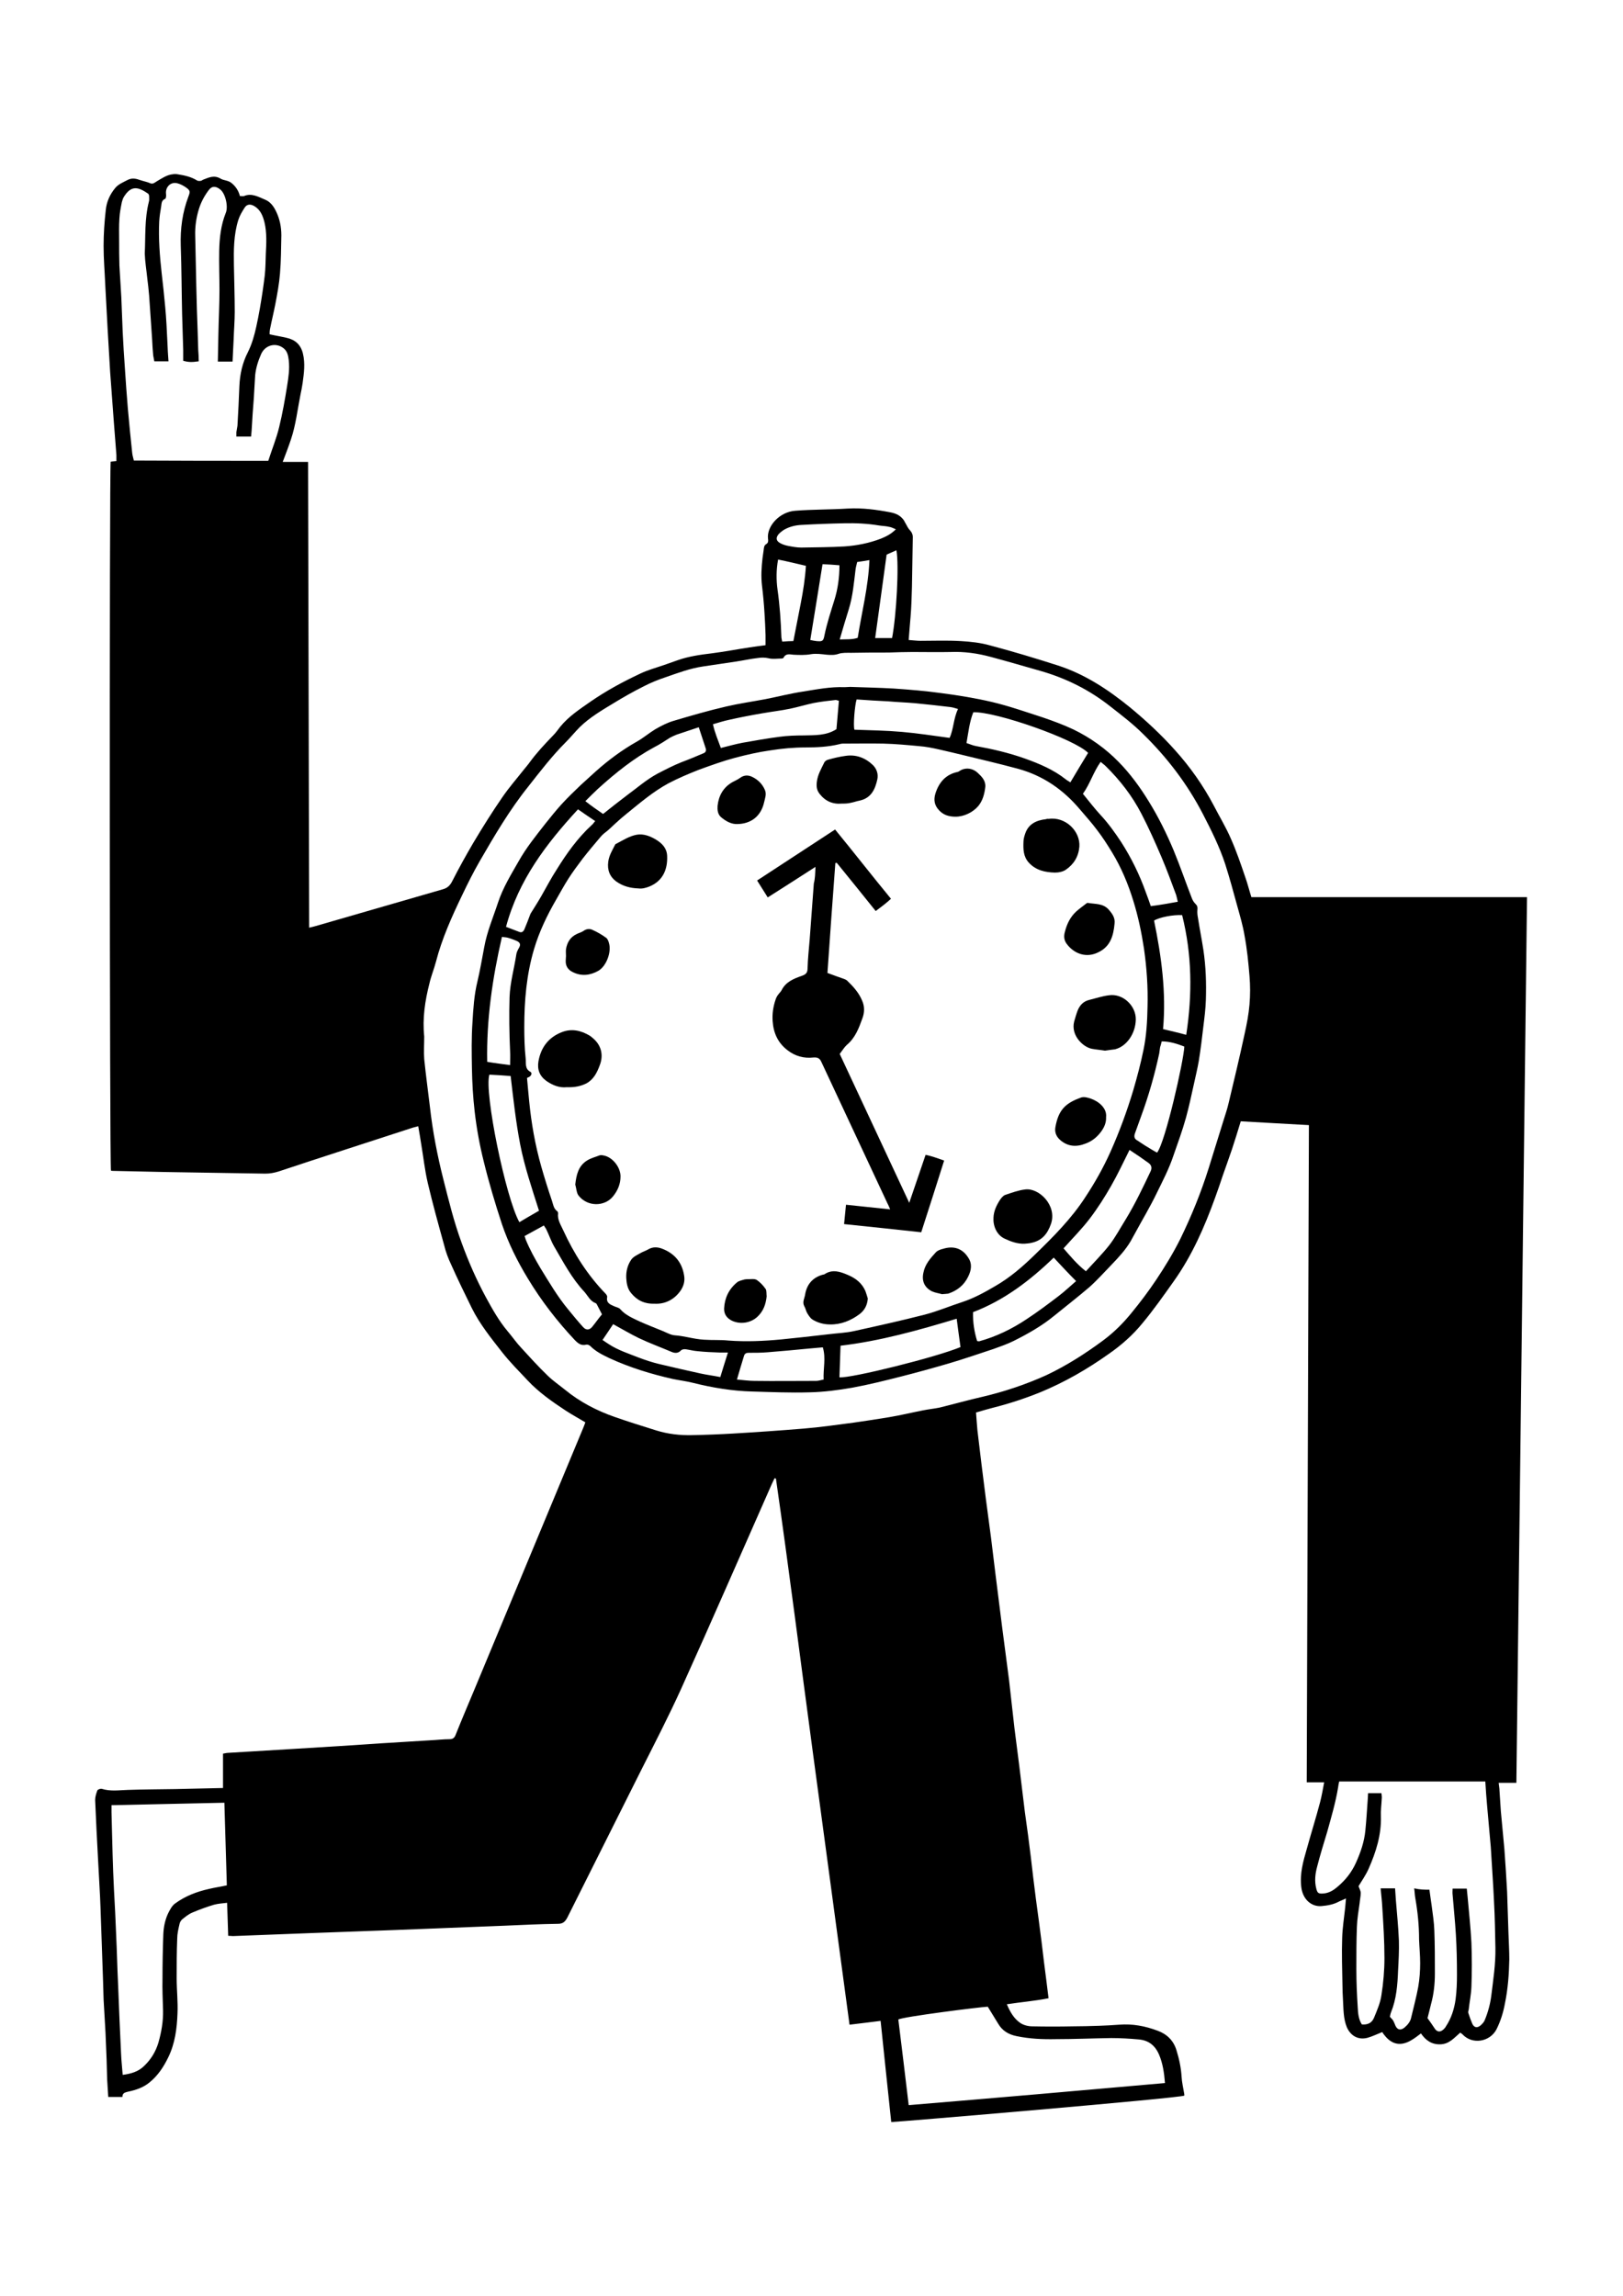
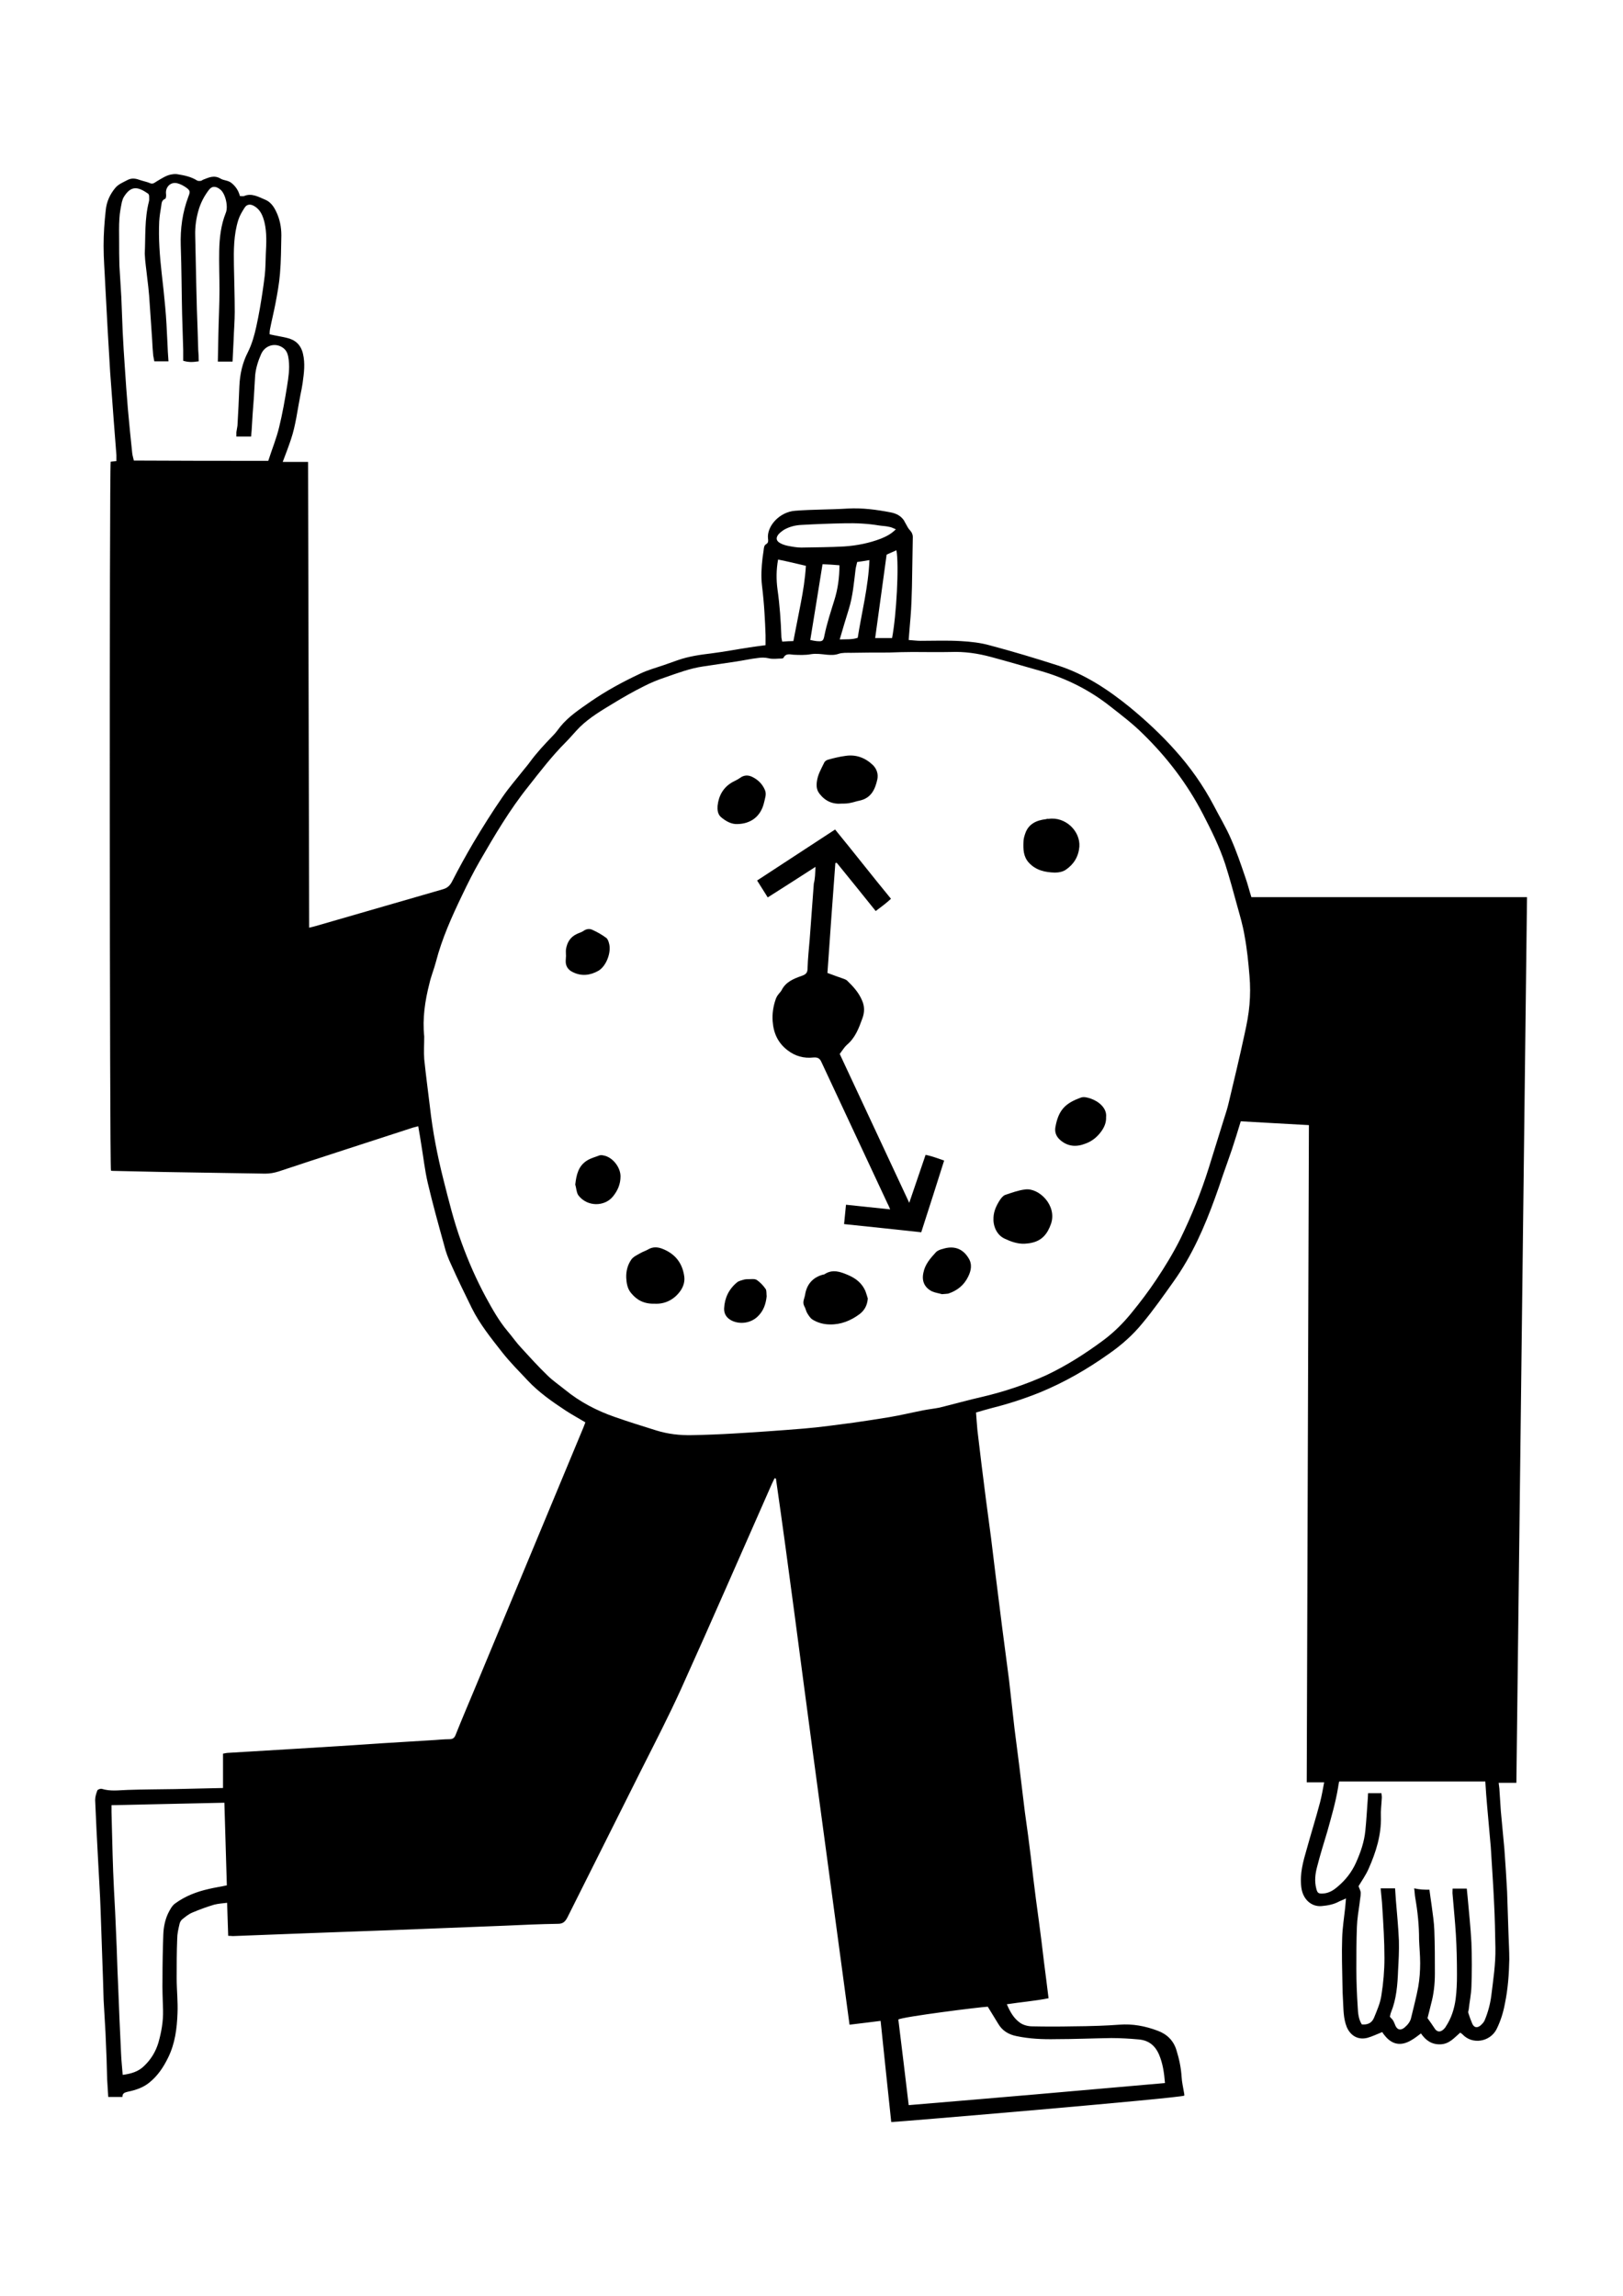
<svg xmlns="http://www.w3.org/2000/svg" viewBox="0 0 595.3 841.9" xml:space="preserve">
  <path d="M83.7 709.9c-.1-4.1-.3-8-.4-12.1-1.7.2-3.3.3-4.8.7-2.7.8-5.4 1.8-8 2.9-1.4.6-2.6 1.6-3.7 2.5-.5.4-.9 1.2-1 1.9-.4 1.7-.8 3.4-.8 5.2-.2 4.8-.2 9.6-.2 14.5 0 4.3.5 8.6.3 12.9-.2 5.5-.9 11-3.4 16.1-1.7 3.5-3.8 6.7-6.9 9.2-2.3 1.9-5.1 2.8-8 3.4-1.1.3-1.9.5-1.9 1.9h-5.2c-.1-2.2-.3-4.3-.4-6.5-.1-2.4-.1-4.8-.2-7.2-.1-3.3-.3-6.5-.4-9.8-.2-4.1-.5-8.1-.7-12.2-.1-2.3-.1-4.5-.2-6.8-.3-8.7-.6-17.4-.9-26-.2-6-.6-11.9-.9-17.9-.4-7.5-.8-15-1.1-22.5 0-1.2.4-2.4.8-3.5.2-.4 1.2-.7 1.6-.6 3.2 1 6.3.5 9.6.4 5.8-.2 11.5-.2 17.3-.3 5.8-.1 11.6-.3 17.6-.4v-12.6c.7-.1 1.3-.3 2-.3l24.9-1.5c10.4-.6 20.9-1.3 31.3-2 6-.4 12-.7 17.9-1.1 2.3-.1 4.7-.4 7-.4 1.4 0 1.9-.7 2.3-1.8 2.2-5.5 4.5-10.9 6.8-16.4 13.3-32 26.6-63.9 39.9-95.9.3-.7.5-1.3.8-2.1-2.5-1.5-4.9-2.8-7.2-4.3-5-3.3-9.9-6.7-14-11.1-3.2-3.4-6.5-6.7-9.4-10.4-4-5.1-8.1-10.2-11-16-2.6-5.3-5.2-10.6-7.6-16-1.1-2.3-2-4.7-2.6-7.2-2.1-7.6-4.2-15.1-6-22.8-1.1-4.7-1.6-9.5-2.4-14.2-.3-2.1-.7-4.2-1.1-6.6-.9.3-1.7.4-2.5.7-16.2 5.3-32.5 10.5-48.7 15.9-1.6.5-3.2.8-4.9.8-12.4-.2-24.7-.4-37.1-.6-6.1-.1-12.1-.3-18.2-.4-.4 0-.9 0-1.3-.1-.5-1.7-.6-257-.1-260 .6-.1 1.2-.1 2.1-.2v-2.2c-.3-4.3-.7-8.6-1-12.9-.4-5.9-.9-11.8-1.3-17.6l-.9-15.3-.9-16.8c-.2-4.7-.6-9.4-.6-14.1 0-4.4.3-8.8.8-13.2.3-3 1.5-5.7 3.5-8.1 1.2-1.4 2.8-2 4.3-2.8 1.8-1 3.3-.6 5 0 1.2.4 2.4.6 3.5 1.1 1 .4 1.6-.2 2.4-.7 1.9-1.1 3.7-2.4 5.9-2.6.6-.1 1.1-.1 1.7 0 2.5.4 5 .9 7.2 2.3.4.2.9.2 1.4.1.3 0 .5-.3.8-.4 2.1-.8 4-1.8 6.4-.4 1.1.7 2.8.6 4 1.6 1.5 1.2 2.6 2.8 3.1 4.8.5 0 1.1.1 1.5 0 2.8-1.2 5.3.3 7.7 1.3 2 .8 3.2 2.5 4.1 4.4 1.3 2.7 1.9 5.6 1.9 8.7-.1 4.7-.1 9.3-.5 14-.3 3.8-1 7.5-1.7 11.2-.6 3.1-1.4 6.3-2 9.4-.1.5-.1 1.1-.1 1.7 2.2.5 4.2.8 6.3 1.3 3.1.7 5.1 2.5 5.9 5.7.9 3.7.4 7.2-.1 10.9-.2 1.4-.5 2.9-.8 4.3-1.1 5.5-1.7 11.1-3.5 16.4-.9 2.7-1.9 5.3-3 8.2h9.3c.1 57 .3 113.8.4 170.8.9-.2 1.7-.4 2.4-.6 15.6-4.5 31.1-9 46.7-13.5 1.7-.5 2.6-1.4 3.4-3 2.4-4.7 5-9.4 7.7-14 3.4-5.7 6.9-11.3 10.7-16.8 2.4-3.5 5.2-6.7 7.8-10 .8-1 1.6-1.9 2.3-2.9 2.5-3.4 5.4-6.5 8.3-9.5 1-1 1.9-2.2 2.8-3.4 3.1-3.8 7.1-6.4 11.1-9.2 5.8-4 11.9-7.3 18.3-10.3 2.7-1.3 5.7-2.1 8.6-3.1l5.1-1.8c4-1.4 8.2-2 12.4-2.5 4.7-.6 9.4-1.5 14-2.2 1.9-.3 3.7-.5 5.8-.8v-3.7c-.1-2.8-.2-5.5-.4-8.3-.2-3.3-.5-6.5-.9-9.8-.4-3.4-.2-6.8.2-10.2.1-.9.3-1.9.4-2.8.1-.9.1-1.8 1-2.3.8-.5.7-1.3.6-2-.5-4.5 4.2-9.8 10-10.2 6.4-.5 12.8-.4 19.2-.8 5.4-.3 10.6.4 15.8 1.4 2 .4 3.7 1.2 4.9 3 .2.4.4.8.6 1.1.5.9.9 1.8 1.6 2.5.8.9 1.1 1.8 1 3l-.3 17.7c-.1 3.6-.2 7.3-.5 10.9-.2 2.8-.5 5.6-.7 8.6 1.5.1 3 .3 4.4.3 4.9 0 9.8-.2 14.7.1 3.6.2 7.3.6 10.8 1.6 8.3 2.2 16.6 4.7 24.7 7.3 10 3.2 18.6 8.9 26.7 15.5 5.8 4.8 11.3 9.9 16.3 15.5 5.6 6.2 10.4 13 14.3 20.4 2.1 4.1 4.5 8 6.3 12.2 2 4.5 3.6 9.2 5.2 13.9.9 2.5 1.5 5 2.3 7.5h101.1c-1.3 108.3-2.6 216.4-3.9 324.8h-6.5c.1 1.1.3 2 .3 2.8.2 2.5.3 5.1.5 7.6.4 4.6.9 9.3 1.3 13.9.4 5.2.7 10.5 1 15.7.2 5.1.3 10.2.5 15.3.1 3.1.3 6.3.3 9.4-.1 5.4-.5 10.9-1.6 16.2-.6 3.3-1.6 6.5-3.1 9.5-2.4 4.6-8.8 5.7-12.4 1.9-.2-.3-.6-.4-.9-.7-2.2 1.9-4 4.2-7.3 4.3-3.2.1-5.4-1.5-7.1-4-1.2.9-2.2 1.7-3.4 2.4-3.9 2.4-7.3 1.8-10.1-1.9-.3-.3-.5-.7-.7-1-1.8.7-3.6 1.6-5.4 2.1-3.4.9-6.2-.7-7.6-3.9-1.3-3.2-1.2-6.6-1.4-9.9-.1-1.9-.2-3.8-.2-5.7-.1-5.7-.3-11.4-.1-17.1.1-3.7.7-7.4 1.1-11.1.1-1 .2-2 .3-3.4-1.1.5-1.8.8-2.5 1.1-2 1.1-4.2 1.5-6.5 1.7-3.7.3-6.9-2.5-7.4-7-.6-4.9.7-9.4 2-13.9 1.6-5.8 3.4-11.5 4.9-17.2.6-2.3 1-4.7 1.5-7.3h-6.4c.3-80.4.5-160.6.8-241-8.5-.5-16.8-.9-25-1.4-1.1 3.6-2.1 6.9-3.2 10.2-1.1 3.3-2.3 6.5-3.4 9.7-.9 2.7-1.8 5.4-2.8 8.1-3.9 10.8-8.5 21.3-15.2 30.7-3.7 5.2-7.4 10.5-11.5 15.4-3.5 4.3-7.7 8-12.3 11.2-7.9 5.6-16.2 10.4-25.2 14.1-5.7 2.3-11.5 4.2-17.5 5.7-2 .5-3.9 1.1-6 1.7.2 2.3.3 4.4.5 6.4 1 8.4 2 16.8 3.1 25.2.6 4.8 1.3 9.5 1.9 14.3.6 4.6 1.1 9.3 1.7 13.9.8 6.4 1.6 12.7 2.4 19.1.8 6.4 1.7 12.7 2.5 19.1.7 5.9 1.3 11.9 2 17.8l1.8 14.1c.7 5.5 1.3 11 2 16.5l1.2 8.7c.7 5.2 1.3 10.4 1.9 15.6.6 5.1 1.3 10.3 2 15.4s1.3 10.1 1.9 15.2c.6 4.4 1.1 8.8 1.7 13.5-5 1-10.1 1.4-15.3 2.2 1.2 2.8 2.6 5.3 5 6.9 1.2.8 2.9 1.2 4.3 1.2 5 .1 10 .1 14.9 0 3.2 0 6.4-.1 9.6-.2 2.5-.1 4.9-.2 7.4-.4 4.9-.4 9.6.5 14.1 2.2 3.3 1.2 5.8 3.5 6.9 7.1 1 3.2 1.7 6.5 1.9 9.8.1 2 .6 4 .9 5.9.1.4.1.7.1 1-1.5.9-104.3 9.6-107.5 9.7-1.3-12.3-2.6-24.5-3.9-37.1-3.8.5-7.4.9-11.4 1.4-4.5-33.5-9-66.9-13.5-100.2-4.5-33.4-8.7-66.8-13.5-100.1-.2 0-.3-.1-.5-.1-.3.7-.7 1.4-1 2.1-11.1 25.1-22 50.2-33.3 75.2-4.5 9.9-9.5 19.6-14.4 29.3-9.1 18.2-18.2 36.3-27.3 54.5-.8 1.5-1.6 2.3-3.4 2.3-6.6.1-13.2.4-19.7.7-13.6.5-27.2 1.1-40.7 1.6-10.1.4-20.2.7-30.2 1.1-9.6.4-19.1.7-28.7 1.1-.3 0-.9-.1-1.7-.1zm71.9-329.8c0 2.8-.2 5.6 0 8.3.6 5.9 1.4 11.7 2.1 17.6 1 8.9 2.7 17.7 4.9 26.4 2 7.9 3.9 15.7 6.7 23.3 2.5 6.9 5.4 13.5 8.9 20 2.4 4.4 4.8 8.7 8 12.5 1.7 2 3.2 4.2 5 6.1 3.1 3.4 6.2 6.8 9.5 10 2 2 4.4 3.6 6.6 5.4 5.4 4.4 11.5 7.6 18.1 9.9 5.1 1.8 10.3 3.4 15.4 5 4.2 1.3 8.6 1.8 13 1.7 5.1-.1 10.2-.3 15.3-.6 8.5-.5 17.1-1.1 25.6-1.8 6.2-.5 12.3-1.4 18.5-2.2 4.3-.6 8.7-1.3 13-2 4.2-.7 8.3-1.7 12.4-2.5 2-.4 4-.6 6-1 5.3-1.3 10.6-2.8 15.9-4 8-1.9 15.8-4.5 23.3-7.9 7.4-3.5 14.3-7.9 20.9-12.8 3.9-2.9 7.3-6.3 10.3-10 3.2-3.9 6.3-8 9.1-12.2 3.2-4.8 6.2-9.7 8.8-14.9 4.1-8.4 7.6-17 10.4-25.9 1.8-5.9 3.7-11.8 5.5-17.7.7-2.2 1.4-4.3 1.9-6.5 2-8.4 4-16.7 5.8-25.1.8-3.6 1.5-7.2 1.8-10.8.3-3.5.3-7 0-10.5-.4-4.9-.9-9.9-1.8-14.7-.6-3.7-1.7-7.4-2.7-11-1.4-5.1-2.8-10.3-4.4-15.3-2.1-6.4-5.1-12.4-8.2-18.4-5.7-11-13.1-20.7-21.9-29.3-3.7-3.7-7.9-6.9-12-10.1-7.7-6.1-16.3-10.4-25.8-13.1-6-1.7-12.1-3.5-18.1-5.1-4.8-1.3-9.7-2-14.7-1.8-4.7.1-9.3 0-14 0-2.9 0-5.8.1-8.7.2-4.6 0-9.2 0-13.8.1-1.6 0-3.3-.1-4.7.4-1.5.5-2.8.4-4.2.3-1.9-.2-3.9-.5-5.8-.2-2.2.4-4.3.3-6.5.2-1.2-.1-2.8-.6-3.6 1.1-.1.2-.5.3-.7.3-1.6 0-3.3.3-4.8-.1-1.3-.3-2.6-.3-3.9-.1-2.7.3-5.3.9-8 1.3-4 .6-8.1 1.2-12.1 1.8-4.8.7-9.3 2.4-13.9 4-2.7.9-5.4 2-7.9 3.3-3.8 1.9-7.5 4-11.1 6.2-4.3 2.6-8.7 5.2-12.3 8.7-1.8 1.8-3.4 3.8-5.2 5.6-5 5-9.3 10.6-13.7 16.2-6.9 8.6-12.4 18-17.9 27.5-2.3 4-4.4 8.2-6.4 12.4-3.8 7.9-7.4 15.9-9.6 24.4-.7 2.7-1.8 5.3-2.4 8-1.6 6.2-2.6 12.8-1.9 19.4zM98.4 169c1.3-4.1 3-8.2 4-12.4 1.2-4.9 2.1-10 2.9-15 .5-3.2 1-6.3.6-9.6-.2-1.6-.5-3.2-1.9-4.3-2.8-2.2-6.7-1.2-8.2 2.1-1.1 2.5-1.9 5-2.2 7.7-.2 2.8-.3 5.6-.5 8.5-.3 3.9-.6 7.8-.8 11.8-.1.8-.1 1.5-.2 2.3h-5.4v-1.6c.1-.8.3-1.6.4-2.4.3-4.8.5-9.7.7-14.5.2-4.4 1.1-8.5 3.1-12.4 1.5-3 2.4-6.2 3.1-9.4.5-2.2.9-4.4 1.3-6.6.7-4 1.3-8 1.8-12.1.3-2.7.3-5.4.4-8.1.2-3.8.4-7.7-.5-11.5-.6-2.4-1.5-4.6-3.7-5.9-1.5-.9-2.8-.7-3.6.6-.9 1.4-1.8 2.9-2.3 4.5-1.7 5.4-1.7 11.1-1.6 16.7.1 5.7.3 11.3.3 17 0 3.3-.3 6.7-.4 10-.1 2.7-.3 5.4-.4 8.2h-5.4c.1-3.4.1-6.6.2-9.9.1-5.4.4-10.9.4-16.3 0-4.8-.2-9.6-.1-14.4.1-4.7.6-9.4 2.4-13.9 1-2.3-.1-7.1-2-8.6-1.6-1.3-3.1-1.4-4.3.3-1.5 2-2.7 4.2-3.5 6.7-1 3.2-1.5 6.5-1.4 9.9.1 6.2.3 12.4.4 18.6.1 5.5.3 11.1.5 16.6.1 2.2.1 4.4.2 6.6.1 1.4.2 2.9.2 4.3-2.6.4-4 .3-5.7-.2v-3.9c-.1-4.4-.3-8.7-.4-13.1-.2-8.4-.2-16.8-.5-25.2-.2-6.2.6-12.2 2.8-18 .7-1.8.7-2.2-.8-3.3-1-.7-2.1-1.3-3.3-1.6-2.4-.6-4.4 1.4-4.1 3.9.1.6 0 1.7-.3 1.8-1.5.6-1.3 1.9-1.5 2.9-.3 1.8-.6 3.6-.7 5.4-.3 6.3.2 12.7.9 19 .5 4.1.9 8.2 1.3 12.4.4 4.3.6 8.6.8 12.9.1 2.3.2 4.6.4 7h-5.2c-.1-.7-.3-1.4-.4-2.1-.2-2-.3-3.9-.4-5.9-.4-5.4-.7-10.8-1.1-16.1-.2-2.2-.4-4.3-.7-6.5-.3-3-.8-5.9-.9-8.9.3-6.3-.1-12.7 1.5-19 .2-.6.1-1.3.1-2 0-.3-.1-.8-.4-1-3.5-2.4-6.1-3.2-8.8 1.1-.4.6-.6 1.3-.8 2-.4 2-.8 4-.9 6-.2 2.8-.1 5.5-.1 8.3 0 3 0 6 .1 9 .2 3.9.5 7.7.7 11.6.2 4.2.3 8.5.5 12.7.2 4.4.5 8.8.8 13.2.3 5 .7 10 1.1 15 .5 5.4 1 10.9 1.6 16.3.1.9.4 1.8.6 2.7 16.5.1 32.7.1 49.3.1zm425.9 524c.3 2 .5 3.9.8 5.7.4 3.1.9 6.2 1 9.3.2 5.2.2 10.5.2 15.7 0 3.8-.4 7.6-1.4 11.2-.5 1.9-.9 3.8-1.3 5.2 1 1.4 1.8 2.5 2.5 3.6.9 1.5 2.1 1.7 3.4.5.3-.3.6-.6.8-1 2-3 3.1-6.4 3.6-10 .4-3 .5-6 .5-9.1 0-4.9-.1-9.8-.4-14.7-.3-4.9-.8-9.7-1.2-14.6-.1-.7 0-1.4 0-2.2h5.2l.3 3c.5 5.6 1.1 11.2 1.4 16.8.2 5.4.2 10.8 0 16.2-.1 2.8-.7 5.6-1 8.4-.1.4-.3.9-.1 1.3.4 1.3.9 2.6 1.4 3.8.6 1.4 1.7 1.7 2.9.8.7-.6 1.4-1.3 1.7-2.1 1.2-2.9 2-5.9 2.4-9 .7-5.8 1.6-11.5 1.5-17.4-.1-5.6-.2-11.2-.5-16.8-.3-6.8-.8-13.5-1.2-20.3-.4-4.9-.9-9.7-1.3-14.6-.3-3.1-.5-6.2-.7-9.4h-53.6c-.2.8-.3 1.5-.4 2.2-.9 5.5-2.5 10.9-4 16.3-1.3 4.3-2.6 8.5-3.7 12.8-.7 2.6-1 5.3-.3 8 .4 1.6.8 1.9 2.4 1.8 2.1-.1 3.8-1.1 5.3-2.4 3-2.5 5.3-5.4 6.9-9 1.7-3.8 3-7.6 3.4-11.7.4-3.9.6-7.8.9-11.8 0-.6.1-1.3.1-1.9h4.9c.1.8.2 1.5.1 2.2-.1 2.1-.4 4.2-.3 6.3.2 6.8-1.8 13.1-4.5 19.2-1 2.3-2.5 4.4-3.7 6.4.3.9.8 1.7.8 2.5 0 1.2-.3 2.5-.4 3.7-.4 2.9-.9 5.8-1 8.7-.2 5.2-.2 10.4-.2 15.5 0 4.7.2 9.3.5 14 .1 2.2.3 4.4 1.5 6.3 2.1.2 3.7-.5 4.5-2.5 1.1-2.7 2.3-5.4 2.7-8.3.7-4.4 1.1-9 1.1-13.5 0-6.3-.4-12.5-.8-18.8-.1-2.2-.4-4.4-.6-6.8h5.3c.1 1.6.2 3 .3 4.4.4 4.9.9 9.9 1.1 14.8.1 3.6-.1 7.3-.3 10.9-.2 5.3-.6 10.5-2.6 15.4-.2.5-.3 1.1-.4 1.6.4.5.9.9 1.2 1.4.3.6.6 1.2.8 1.8.7 1.6 1.9 1.9 3.3.8 1.2-1 2.2-2.2 2.5-3.7.9-3.8 1.9-7.5 2.6-11.3.5-2.9.7-5.8.7-8.7 0-2.9-.3-5.8-.4-8.7 0-5.1-.5-10.1-1.4-15.2-.2-1.1-.2-2.3-.4-3.5 2.2.5 3.8.5 5.6.5zM40.9 662v2.5c.1 5.2.3 10.4.4 15.5.1 4.3.3 8.6.5 12.9.3 5.5.6 11 .8 16.6.3 6 .4 12 .7 17.9.3 8.5.7 17 1.1 25.6.1 2.6.4 5.2.6 7.9 3.1-.4 5.8-1.2 7.9-3.3 2.5-2.4 4.2-5.2 5.2-8.5 1.1-3.9 1.8-7.8 1.7-11.9-.1-3.9-.3-7.7-.2-11.6 0-5.4.1-10.8.3-16.2.1-2.6.6-5.2 1.7-7.6.7-1.4 1.5-3 2.7-3.8 3.7-2.7 7.9-4.3 12.4-5.3 2.1-.5 4.2-.8 6.5-1.3-.3-10.2-.6-20.3-.9-30.3-13.9.3-27.5.6-41.4.9zm386.4 101.9c-.3-3.8-.8-7.2-2.2-10.5-1.5-3.4-3.9-5.2-7.5-5.5-3.3-.3-6.7-.5-10-.5-6.8.1-13.5.4-20.3.4-4.8.1-9.6-.1-14.4-1.1-3-.6-5.3-2-6.8-4.6-1.2-2-2.5-4.1-3.8-6.2-2.7.1-31.3 3.7-32.8 4.7 1.3 10.3 2.5 20.7 3.8 31.4 31.3-2.6 62.5-5.3 94-8.1zm-98.7-569.8c-1-.4-1.7-.8-2.5-.9-1.2-.3-2.5-.3-3.7-.5-4.2-.7-8.5-.9-12.7-.8-5.2.1-10.4.3-15.7.6-2.2.1-4.3.6-6.3 1.7-.8.5-1.6 1.1-2.2 1.8-1 1.3-.8 2.4.7 3.2.9.5 1.9.8 2.9 1 1.6.3 3.2.6 4.8.6 5.2-.1 10.5-.1 15.7-.4 4.6-.3 9.2-1.2 13.6-2.9 1.9-.8 3.6-1.6 5.4-3.4zm-43.2 11.1c-.7 3.7-.7 7.5-.2 11.1.8 5.7 1.2 11.4 1.4 17.2 0 .6.2 1.1.3 1.8 1.5-.1 2.9-.2 4.1-.2.9-4.7 1.8-9.3 2.7-13.8.9-4.6 1.6-9.1 1.9-13.8-3.4-.8-6.7-1.6-10.2-2.3zm39.8-1.8c-1.4 10.4-2.8 20.4-4.2 30.6h6.2c1.6-8.3 2.6-26.7 1.6-32.2-1.3.6-2.6 1.1-3.6 1.6zm-23.5 3.5c-1.5 9.5-3 18.5-4.5 27.8.9.2 1.5.3 2.2.4 2.2.2 2.6.1 3-2.1.9-4.4 2.3-8.6 3.6-12.8 1.3-4.1 1.9-8.4 1.9-12.9-2.1-.2-4.1-.3-6.2-.4zm6.3 27.6c2.5-.1 4.6.1 6.6-.6 1.5-9.5 3.9-18.7 4.3-28.5-1.7.3-3 .5-4.5.7-.2 1-.5 1.9-.6 2.8-.6 4.9-1 9.8-2.5 14.6-1.1 3.6-2.2 7.1-3.3 11z" />
-   <path d="M311.8 251.9c5.6.2 10.8.3 16 .6 5.9.4 11.8.9 17.6 1.7 6.1.8 12.3 1.8 18.3 3.2 6.4 1.5 12.6 3.7 18.8 5.7 3.8 1.3 7.6 2.7 11.2 4.4 6.2 3 11.8 7 16.6 11.9 4.3 4.4 7.8 9.2 11 14.4 3.6 5.8 6.6 11.9 9.2 18.1 2.4 5.8 4.4 11.7 6.7 17.6.3.8.8 1.5 1.4 2.1.6.6.7 1.2.6 2-.1 1 0 2 .2 3 .6 3.9 1.4 7.9 2 11.8.9 6.1 1.1 12.2.9 18.3-.1 3.2-.5 6.4-.9 9.6-.5 4.3-1 8.5-1.7 12.8-.5 2.9-1.2 5.7-1.8 8.5-.9 4.1-1.8 8.3-2.9 12.3-1.3 4.7-3 9.3-4.6 13.9-1.6 4.8-3.9 9.2-6.1 13.7-2.4 5-5.3 9.8-8 14.8-.5 1-1.1 1.9-1.6 2.9-1.9 3.2-4.4 5.9-7 8.6-2.7 2.8-5.3 5.7-8.1 8.2-4.2 3.6-8.6 7-12.9 10.5-4.5 3.7-9.6 6.6-14.8 9.2-2.4 1.2-5 2.1-7.5 3-5.5 1.8-10.9 3.7-16.4 5.3-5.8 1.7-11.6 3.3-17.5 4.8s-11.9 3-17.9 4.1c-5.2.9-10.5 1.6-15.8 1.7-7 .2-13.9-.1-20.9-.3-7.4-.2-14.6-1.4-21.8-3.2-2.4-.6-4.9-.9-7.3-1.4-8-1.8-15.8-4.2-23.2-7.6-2.5-1.2-5-2.4-7-4.4-.4-.4-1.1-.7-1.5-.6-1.9.5-3-.4-4.2-1.6-6.5-6.9-12.3-14.4-17.2-22.5-3.9-6.4-7.2-13-9.6-20.1-2.5-7.6-4.8-15.3-6.7-23.1-1.5-6-2.6-12.1-3.3-18.2-.6-5.2-.9-10.5-1-15.7-.1-5.7-.2-11.4.2-17 .3-5 .6-10 1.8-14.9 1-4.2 1.7-8.4 2.5-12.6 1-5.7 3.3-11 5.1-16.5 1.8-5.4 4.7-10.1 7.5-15 2.8-5 6.3-9.3 9.8-13.8 2-2.5 4-5 6.1-7.3 2.2-2.4 4.6-4.7 6.9-6.9 1.8-1.7 3.7-3.3 5.5-5 4.7-4.2 9.7-7.9 15.2-11 2.3-1.3 4.4-3.1 6.7-4.5 2.1-1.2 4.2-2.3 6.5-3 6.4-1.9 12.9-3.8 19.4-5.3 4.7-1.1 9.6-1.8 14.4-2.7 4.6-.9 9.2-2.1 13.9-2.8 5-.8 10-1.8 15.2-1.6.6 0 1.5-.1 2-.1zM193.3 395.3c.3 3 .5 5.8.8 8.6.8 8.1 2.2 16 4.4 23.8 1.2 4.2 2.5 8.4 3.9 12.5.5 1.4.6 3 2 4 .2.1.3.5.3.8-.3 2.3 1 4.2 1.9 6.2 3.9 8.5 8.9 16.4 15.5 23.2.3.3.7.9.6 1.3-.4 2.1 1.1 2.7 2.5 3.3.8.4 1.8.5 2.3 1.1 1.9 2.2 4.6 3.3 7.1 4.5 2.9 1.3 5.8 2.4 8.7 3.6 1.4.6 2.8 1.4 4.3 1.5 1.6.1 3.1.4 4.7.7 2 .4 4 .8 6 .9 2.9.2 5.9 0 8.8.3 6.5.5 13 .2 19.4-.4 5.8-.6 11.6-1.2 17.4-1.9 3.2-.4 6.4-.5 9.5-1.2 8.6-1.9 17.2-3.8 25.8-6 4.6-1.2 9.1-3.1 13.7-4.6 4.3-1.4 8.3-3.6 12.2-5.9 5.4-3.1 10.1-7.2 14.5-11.5 6.7-6.5 13.4-13.2 18.5-21.1 3.5-5.3 6.6-10.8 9.2-16.6 3.3-7.4 6.1-15 8.4-22.7 1.4-4.8 2.7-9.7 3.7-14.6 1.1-5.2 1.4-10.6 1.5-15.9.2-7.2-.3-14.3-1.3-21.3-.9-5.9-2.1-11.7-3.9-17.5-1.9-6.2-4.4-12.2-7.8-17.8-1.7-2.8-3.5-5.6-5.5-8.2-2-2.7-4.3-5.2-6.4-7.7-6.1-7.2-13.5-12.3-22.7-14.8-3.7-1-7.3-1.9-11-2.8-5.9-1.4-11.8-2.9-17.6-4.2-2.6-.6-5.1-1.1-7.8-1.3-4.3-.4-8.6-.8-12.8-.9-5-.1-10.1 0-15.1 0-.4 0-.7.1-1.1.2-4.1 1-8.2 1.2-12.4 1.2-4.4 0-8.7.4-13.1 1.1-4.3.6-8.6 1.6-12.8 2.7-4.5 1.2-8.9 2.8-13.3 4.4-3.8 1.5-7.6 3.1-11.2 5-5.5 3-10.2 7-15 10.9-1.5 1.2-2.9 2.4-4.3 3.7-1.4 1.3-2.7 2.6-4.2 3.7-.5.4-1 .9-1.4 1.4-2.2 2.6-4.4 5.2-6.5 7.9-1.8 2.4-3.6 4.8-5.2 7.3s-3 5.1-4.5 7.7c-3.3 5.7-6.2 11.7-8.1 18.1-2.8 9.4-3.6 19-3.6 28.7 0 3.8.1 7.6.5 11.4.2 1.7-.4 3.9 1.8 5 .5.3.4 1.1-.1 1.5-.2.3-.6.4-1.2.7zM432 330.7c-.2-1-.4-1.7-.6-2.5-1.7-4.6-3.4-9.2-5.3-13.7-2.3-5.4-4.7-10.8-7.4-16-3.4-6.6-7.9-12.4-13.2-17.6-.5-.5-1.1-.9-1.8-1.5-2.7 3.8-3.9 8.1-6.5 11.7 2.2 2.7 4.2 5.3 6.4 7.7 2.9 3.1 5.4 6.6 7.7 10.1 3.7 5.8 6.7 11.9 9 18.4.6 1.6 1.2 3.2 1.8 5 3.3-.4 6.5-1 9.9-1.6zm-32.9-54.6c-4.8-5-33.8-15.2-42.1-14.9-1.4 3.5-1.8 7.3-2.5 11.3 1.3.4 2.3.9 3.5 1.1 6.1 1.1 12.1 2.5 18 4.6 5.3 1.9 10.5 4.1 14.9 7.6.5.4 1.1.7 1.7 1.1 2.2-3.7 4.3-7.2 6.5-10.8zm15.2 145.6c-2.3 4.6-4.3 8.9-6.7 13.1-2.4 4.2-5 8.3-7.9 12.1-2.9 3.8-6.3 7.2-9.6 10.9 2.6 3 5 5.9 8.2 8.4 3-3.3 6-6.3 8.6-9.6 2.3-3 4.1-6.4 6.1-9.6 3.4-5.6 6.2-11.5 9-17.4.6-1.2.4-2.3-.7-3.1-2.2-1.6-4.4-3.1-7-4.8zm-62 72.3c-.5-3.4-.9-6.8-1.4-10.4-14.2 4.3-28.2 8.2-42.6 9.9-.1 4-.3 7.8-.4 11.6 4.2.4 35.6-7.4 44.4-11.1zm-44.6-237c-.5-.1-.8-.3-1.2-.3-2.7.3-5.4.6-8 1.1-2.9.6-5.8 1.5-8.7 2.1-3.4.7-6.9 1.1-10.3 1.7-4.1.7-8.2 1.5-12.2 2.4-1.9.4-3.7 1-5.8 1.6.7 3.2 1.9 5.9 2.9 8.7 2.8-.7 5.3-1.4 7.9-1.9 4.5-.8 9-1.6 13.6-2.2 2.9-.4 5.9-.5 8.9-.5 4.1-.1 8.3.1 12-2.3.3-3.4.6-6.8.9-10.4zM179.5 394.1c-2 6.4 6 45.2 11 54.1 2.4-1.4 4.7-2.8 7.2-4.2-2.6-8.2-5.3-16.1-6.9-24.3-1.6-8.3-2.5-16.6-3.5-25.1-2.7-.2-5.3-.4-7.8-.5zm207 67.1c-8.8 8.5-18.3 15.7-29.6 20-.1 3.8.5 7.3 1.5 10.6.4 0 .6.1.7.1 6.2-1.7 12-4.5 17.4-8.1 4.1-2.7 8-5.6 11.9-8.6 2.1-1.6 4.1-3.5 6.3-5.4-2.9-2.9-5.4-5.6-8.2-8.6zm48.6-81.7c2.3-15 2.1-29.5-1.5-43.9-3.3-.2-8.4.8-10.3 2 2.7 13.1 4.5 26.3 3.3 39.8 2.9.7 5.6 1.3 8.5 2.1zm-213.9-81c3-2.4 5.8-4.6 8.7-6.8 3.7-2.7 7.2-5.8 11.3-8 2.9-1.5 5.8-3 8.8-4.2 2.7-1 5.3-2.1 7.9-3.2.8-.3 1.2-.8 1-1.7-.8-2.5-1.7-5.1-2.6-7.9-2.9 1-5.5 1.8-8.1 2.7-.8.3-1.6.7-2.4 1.1-1.9 1.2-3.8 2.5-5.8 3.5-7.6 4.1-14.3 9.5-20.7 15.3-1.5 1.4-3 2.9-4.6 4.5 2.3 1.8 4.3 3.2 6.5 4.7zm93-42c-.7 2.2-1.3 9.7-.8 11.1 5.8.2 11.6.3 17.4.8 5.8.5 11.5 1.4 17.5 2.2 1.5-3.2 1.4-7.1 3.1-10.6-1.1-.3-1.9-.6-2.8-.7-4.3-.5-8.5-1-12.8-1.4-3.3-.3-6.7-.4-10-.7-3.9-.2-7.7-.4-11.6-.7zm-128.6 83.4c1.7.6 3.3 1.3 5 1.9.9.3 1.4-.3 1.7-.9.8-1.9 1.5-3.7 2.2-5.6.1-.1.1-.3.2-.4 1.3-2.1 2.6-4.1 3.8-6.2 1.9-3.3 3.7-6.8 5.8-10 3.6-5.8 7.6-11.4 12.7-16.1.5-.4.8-.9 1.3-1.5-2.2-1.5-4.2-2.8-6.3-4.3-11.6 12.6-21.8 25.9-26.4 43.1zm240.5 42c-.2.9-.4 1.5-.6 2.2-.1.7-.2 1.4-.3 2.2-1.7 7.9-3.9 15.6-6.7 23.2-.7 2-1.5 4.1-2.2 6.1-.4 1.1-.3 2 .8 2.6 1 .6 1.9 1.3 2.9 1.9 1.5.9 2.9 1.8 4.4 2.6 3-3.7 9.8-33.8 10-38.9-2.6-1-5.3-1.9-8.3-1.9zM220.8 482c-.7-1.3-1.1-2.2-1.6-3.1-.2-.4-.4-.9-.7-1-2-.7-2.8-2.6-4.1-4.1-4.7-5-7.8-11-11.2-16.8-1.1-1.9-1.8-4.1-2.8-6.1-.2-.5-.6-.9-.9-1.5-2.5 1.4-4.8 2.6-7.1 3.9.2.5.3.8.4 1.2 1.5 3.7 3.4 7.1 5.4 10.5 3.2 5.2 6.3 10.5 10.2 15.2 1.8 2.2 3.6 4.4 5.5 6.5 1.1 1.2 2.3 1.1 3.3-.1 1.3-1.6 2.4-3.2 3.6-4.6zm49.5 23.9c2.4.2 4.4.5 6.4.5 7.6.1 15.2 0 22.7 0 .8 0 1.7-.3 2.7-.5-.2-4 .9-7.8-.3-11.8-1.6.1-3.1.3-4.6.4-5.2.5-10.4 1-15.6 1.4-2.3.2-4.7.2-7 .2-.8 0-1.4.2-1.7 1.1-.8 2.7-1.7 5.5-2.6 8.7zm-83.2-115.3c0-1.9.1-3.5 0-5.1-.3-6.6-.4-13.2-.2-19.8.2-5.4 1.7-10.5 2.5-15.8.1-.7.5-1.5.9-2.2.8-1.3.5-2.1-.9-2.7-1-.4-2-.8-3.1-1.1-.7-.2-1.4-.2-2.2-.3-3.5 15.2-5.7 30.4-5.4 45.8 2.9.5 5.5.8 8.4 1.2zM267 496h-3.1c-2.7-.1-5.4-.2-8.1-.5-1.4-.1-2.9-.5-4.3-.7-.6-.1-1.4.1-1.7.4-1 1.1-2.2 1.1-3.4.6-4-1.7-8.1-3.2-12.1-5.1-3.1-1.5-6.1-3.3-9.4-5.1-1.3 1.9-2.5 3.8-3.9 5.8.9.6 1.6 1.1 2.4 1.6 3.4 2.2 7.2 3.4 11 4.9 2.4.9 4.8 1.7 7.3 2.3 5.1 1.2 10.2 2.4 15.3 3.5 2.3.5 4.7.8 7.2 1.3.9-3 1.8-5.8 2.8-9z" />
  <path d="M299.1 317.9c-6 3.9-11.7 7.5-17.5 11.2-1.4-2.2-2.6-4.1-3.9-6.2 9.6-6.3 19-12.4 28.6-18.7 6.9 8.4 13.5 16.9 20.5 25.4-1.7 1.6-3.6 3-5.6 4.5-4.8-6-9.5-11.8-14.3-17.7-.2 0-.3.1-.5.1-1 13.5-2 27-2.9 40.3 2.1.8 4.1 1.5 6.1 2.2.3.1.7.3 1 .5 2.3 2.2 4.4 4.5 5.6 7.4 1 2.2.9 4.5.1 6.6-1.3 3.6-2.6 7.1-5.7 9.7-.9.8-1.6 2-2.6 3.3 8.3 17.8 16.8 36 25.5 54.6 2.1-6.1 4-11.8 6-17.6 2.4.5 4.5 1.3 6.8 2.1-2.8 8.8-5.5 17.4-8.4 26.3-9.2-1-18.6-2-28.3-3 .2-2.4.5-4.6.7-7.1 5.4.6 10.7 1.1 16.2 1.7-.4-.9-.6-1.5-.9-2-8.1-17.3-16.2-34.7-24.3-52-.6-1.4-1.4-1.8-2.9-1.7-3.6.4-6.8-.5-9.6-2.7-3.5-2.7-5.1-6.3-5.4-10.6-.2-2.7.2-5.4 1.1-8 .2-.6.5-1.2.9-1.7.4-.6 1-1.1 1.3-1.7 1.5-3 4.4-4.2 7.3-5.2 1.4-.5 2.2-1 2.2-2.7.1-3.6.5-7.3.8-10.9.5-6.8 1-13.5 1.5-20.3.5-1.9.5-3.8.6-6.1z" />
-   <path d="M207.9 398.7c-2.7.3-5.2-.7-7.5-2.3-2.5-1.8-3.4-4.2-2.9-7.2.9-5.1 3.7-8.8 8.6-10.7 3.6-1.4 7-.6 10.2 1.3.3.2.6.4.9.7 3.2 2.5 4.3 6.2 2.8 10.1-1 2.7-2.2 5.2-4.9 6.7-2.2 1.1-4.5 1.5-7.2 1.4z" />
-   <path d="M405.3 385.3c-1.8-.3-3.4-.4-4.9-.7-3.3-.7-7.7-5-6.4-10 .4-1.4.8-2.8 1.3-4.1.8-1.9 2.1-3.3 4.2-3.8 2.4-.6 4.8-1.4 7.2-1.7 5.1-.8 10 3.8 9.9 8.9-.1 5.1-3.3 9.8-7.6 10.9-1.3.2-2.6.3-3.7.5z" />
+   <path d="M207.9 398.7z" />
  <path d="M318.3 476.2c-.2 2.6-1.3 4.4-3 5.7-3.2 2.4-6.9 3.9-10.9 3.8-2.2 0-4.5-.6-6.4-1.8-.8-.5-1.4-1.5-1.9-2.3-.5-.8-.6-1.8-1.1-2.6-.8-1.5.1-2.9.3-4.2.6-3.8 2.8-6.4 6.7-7.4.1 0 .3 0 .4-.1 3-2 5.9-.9 8.7.3 2.8 1.2 5 2.9 6.3 5.8.4 1.1.7 2.1.9 2.8z" />
  <path d="M240.1 478.1c-4 .1-6.6-1.4-8.7-4-1.3-1.6-1.6-3.6-1.7-5.5-.1-2.4.5-4.7 1.8-6.6.7-1.1 2.1-1.7 3.3-2.4 1-.6 2.1-.9 3.1-1.5 1.6-.9 3.3-.8 4.9-.2 4.5 1.7 7.3 4.9 8.1 9.7.4 2.1-.1 3.9-1.2 5.6-2.4 3.5-5.9 5.1-9.6 4.9z" />
-   <path d="M234.1 325.8c-2.9-.1-5.6-.8-8-2.5-2.5-1.8-3.4-4.3-3-7.3.3-2.3 1.5-4.2 2.5-6.2.1-.1.1-.3.3-.3 2.5-1.3 4.9-2.9 7.7-3.4 2.5-.4 4.8.5 7 1.8 2.3 1.4 4 3.2 4.1 6 .2 4.7-1.4 9.1-6.5 11.2-1.3.5-2.6.9-4.1.7z" />
  <path d="M375.8 456.1c-2.6.1-5.1-.8-7.4-1.9-2.9-1.4-4.2-4.7-4-7.7.1-2.4 1.1-4.5 2.4-6.5.5-.7 1.1-1.5 1.9-1.8 2.4-.8 4.8-1.7 7.3-2 5-.7 11.8 5.8 9.5 12.6-1.3 3.7-3.3 6.2-7.3 7-.8.2-1.6.2-2.4.3z" />
  <path d="M384.6 300.3c6.2-.9 11.7 4.5 11.3 10.2-.3 3.6-2 6.4-4.9 8.4-1.1.8-2.7 1.1-4.1 1.1-3.5-.1-6.9-.8-9.5-3.6-2.1-2.3-2.1-5-2-7.7 0-1 .3-2 .6-2.9 1.2-3.7 4.2-5 7.7-5.4.4-.2.8-.1.9-.1z" />
  <path d="M308.8 294.7c-3.4.3-6.1-.9-8.2-3.6-1-1.3-1.2-2.6-1-4.3.3-2.7 1.6-4.8 2.7-7.1.2-.5.9-1 1.4-1.1 2.1-.6 4.2-1.1 6.4-1.4 3.9-.6 7.3.7 10.1 3.4 1.4 1.4 2 3.3 1.6 5.2-.8 3.7-2.3 6.9-6.5 7.8-1.1.2-2.1.6-3.2.8-1.2.3-2.3.3-3.3.3z" />
-   <path d="M408.8 338.8c-.4 4.3-1.5 8.3-5.9 10.4-4.3 2.2-8.8.7-11.6-3-1-1.3-1.2-2.8-.7-4.5.7-2.8 1.9-5.3 4-7.3 1.2-1.1 2.6-2.1 3.9-3.1.1-.1.3-.2.4-.2 2.7.5 5.6.1 7.7 2.4 1.4 1.6 2.5 3.1 2.2 5.3z" />
  <path d="M405.7 409.7c.1 2-.7 3.8-1.9 5.4-1.5 2-3.4 3.5-5.7 4.3-3.3 1.3-6.4 1.1-9.2-1.3-1.5-1.3-2.1-2.9-1.8-4.7 1.1-6.2 3.5-8.8 9.4-10.9 1-.4 2.5 0 3.6.4 2.7.9 6 3.4 5.6 6.8z" />
-   <path d="M350.5 299.5c-2.4 0-4.5-.6-6.1-2.4-1.7-1.8-2-3.8-1.3-6.1 1.3-4.1 3.8-7 8.1-7.9.5-.1.9-.5 1.3-.7 2-1 4.4-.6 6.1 1 1.5 1.4 3 2.9 2.8 5.2-.3 2.5-.9 4.9-2.5 6.9-2 2.4-5.3 4-8.4 4z" />
  <path d="M270.5 302.2c-2.2.1-4.2-1-6-2.5-1.3-1.1-1.4-2.8-1.3-4.2.4-3.7 2.1-6.8 5.5-8.7.9-.5 1.9-.9 2.7-1.5 1.6-1.2 3.2-1.1 4.7-.3 2 1 3.6 2.6 4.5 4.8.6 1.5 0 2.9-.3 4.3-1.2 5.5-5.1 8-9.8 8.1z" />
  <path d="M211 434.4c.4-3.5 1.1-6.8 4.3-8.8 1.4-.9 3.1-1.3 4.6-1.9.4-.1.9-.1 1.3 0 3.4.5 6.4 4.3 6.4 7.7 0 2.8-1 5.2-2.8 7.4-3 3.7-9.4 3.9-12.7-.5-.7-1.1-.7-2.6-1.1-3.9z" />
  <path d="M345.5 474.6c-1-.3-2.4-.5-3.6-1-2.8-1.4-3.9-3.8-3.2-6.9.6-3.1 2.6-5.3 4.6-7.5.6-.6 1.6-1 2.5-1.2 4.1-1.3 7.3-.1 9.4 3.3 1.5 2.3 1 4.7-.1 6.9-1.5 3.1-4 5.1-7.3 6.2-.6.1-1.3.1-2.3.2z" />
  <path d="M207.6 350.6c0-.9-.1-1.7 0-2.5.4-2.5 1.6-4.5 4-5.6.8-.4 1.7-.6 2.4-1.1 1.1-.8 2.3-.9 3.3-.4 1.8.8 3.5 1.8 5 2.9.6.4.9 1.3 1.1 2.1.9 3.2-1 8.3-3.9 10-3 1.7-6.2 2.1-9.4.5-1.7-.8-2.7-2.2-2.6-4.2 0-.6.1-1.2.1-1.7z" />
  <path d="M281.2 475.4c-.3 2.9-1.2 5.4-3.3 7.4-2.5 2.4-6.4 3-9.5 1.5-1.8-.9-2.9-2.4-2.8-4.5.2-3.8 1.7-7 4.7-9.5.7-.6 1.8-.8 2.8-1.1.5-.1 1-.1 1.5-.1 1 0 2.2-.2 3 .3 1.3.9 2.4 2.1 3.3 3.4.3.7.2 1.8.3 2.6z" />
</svg>